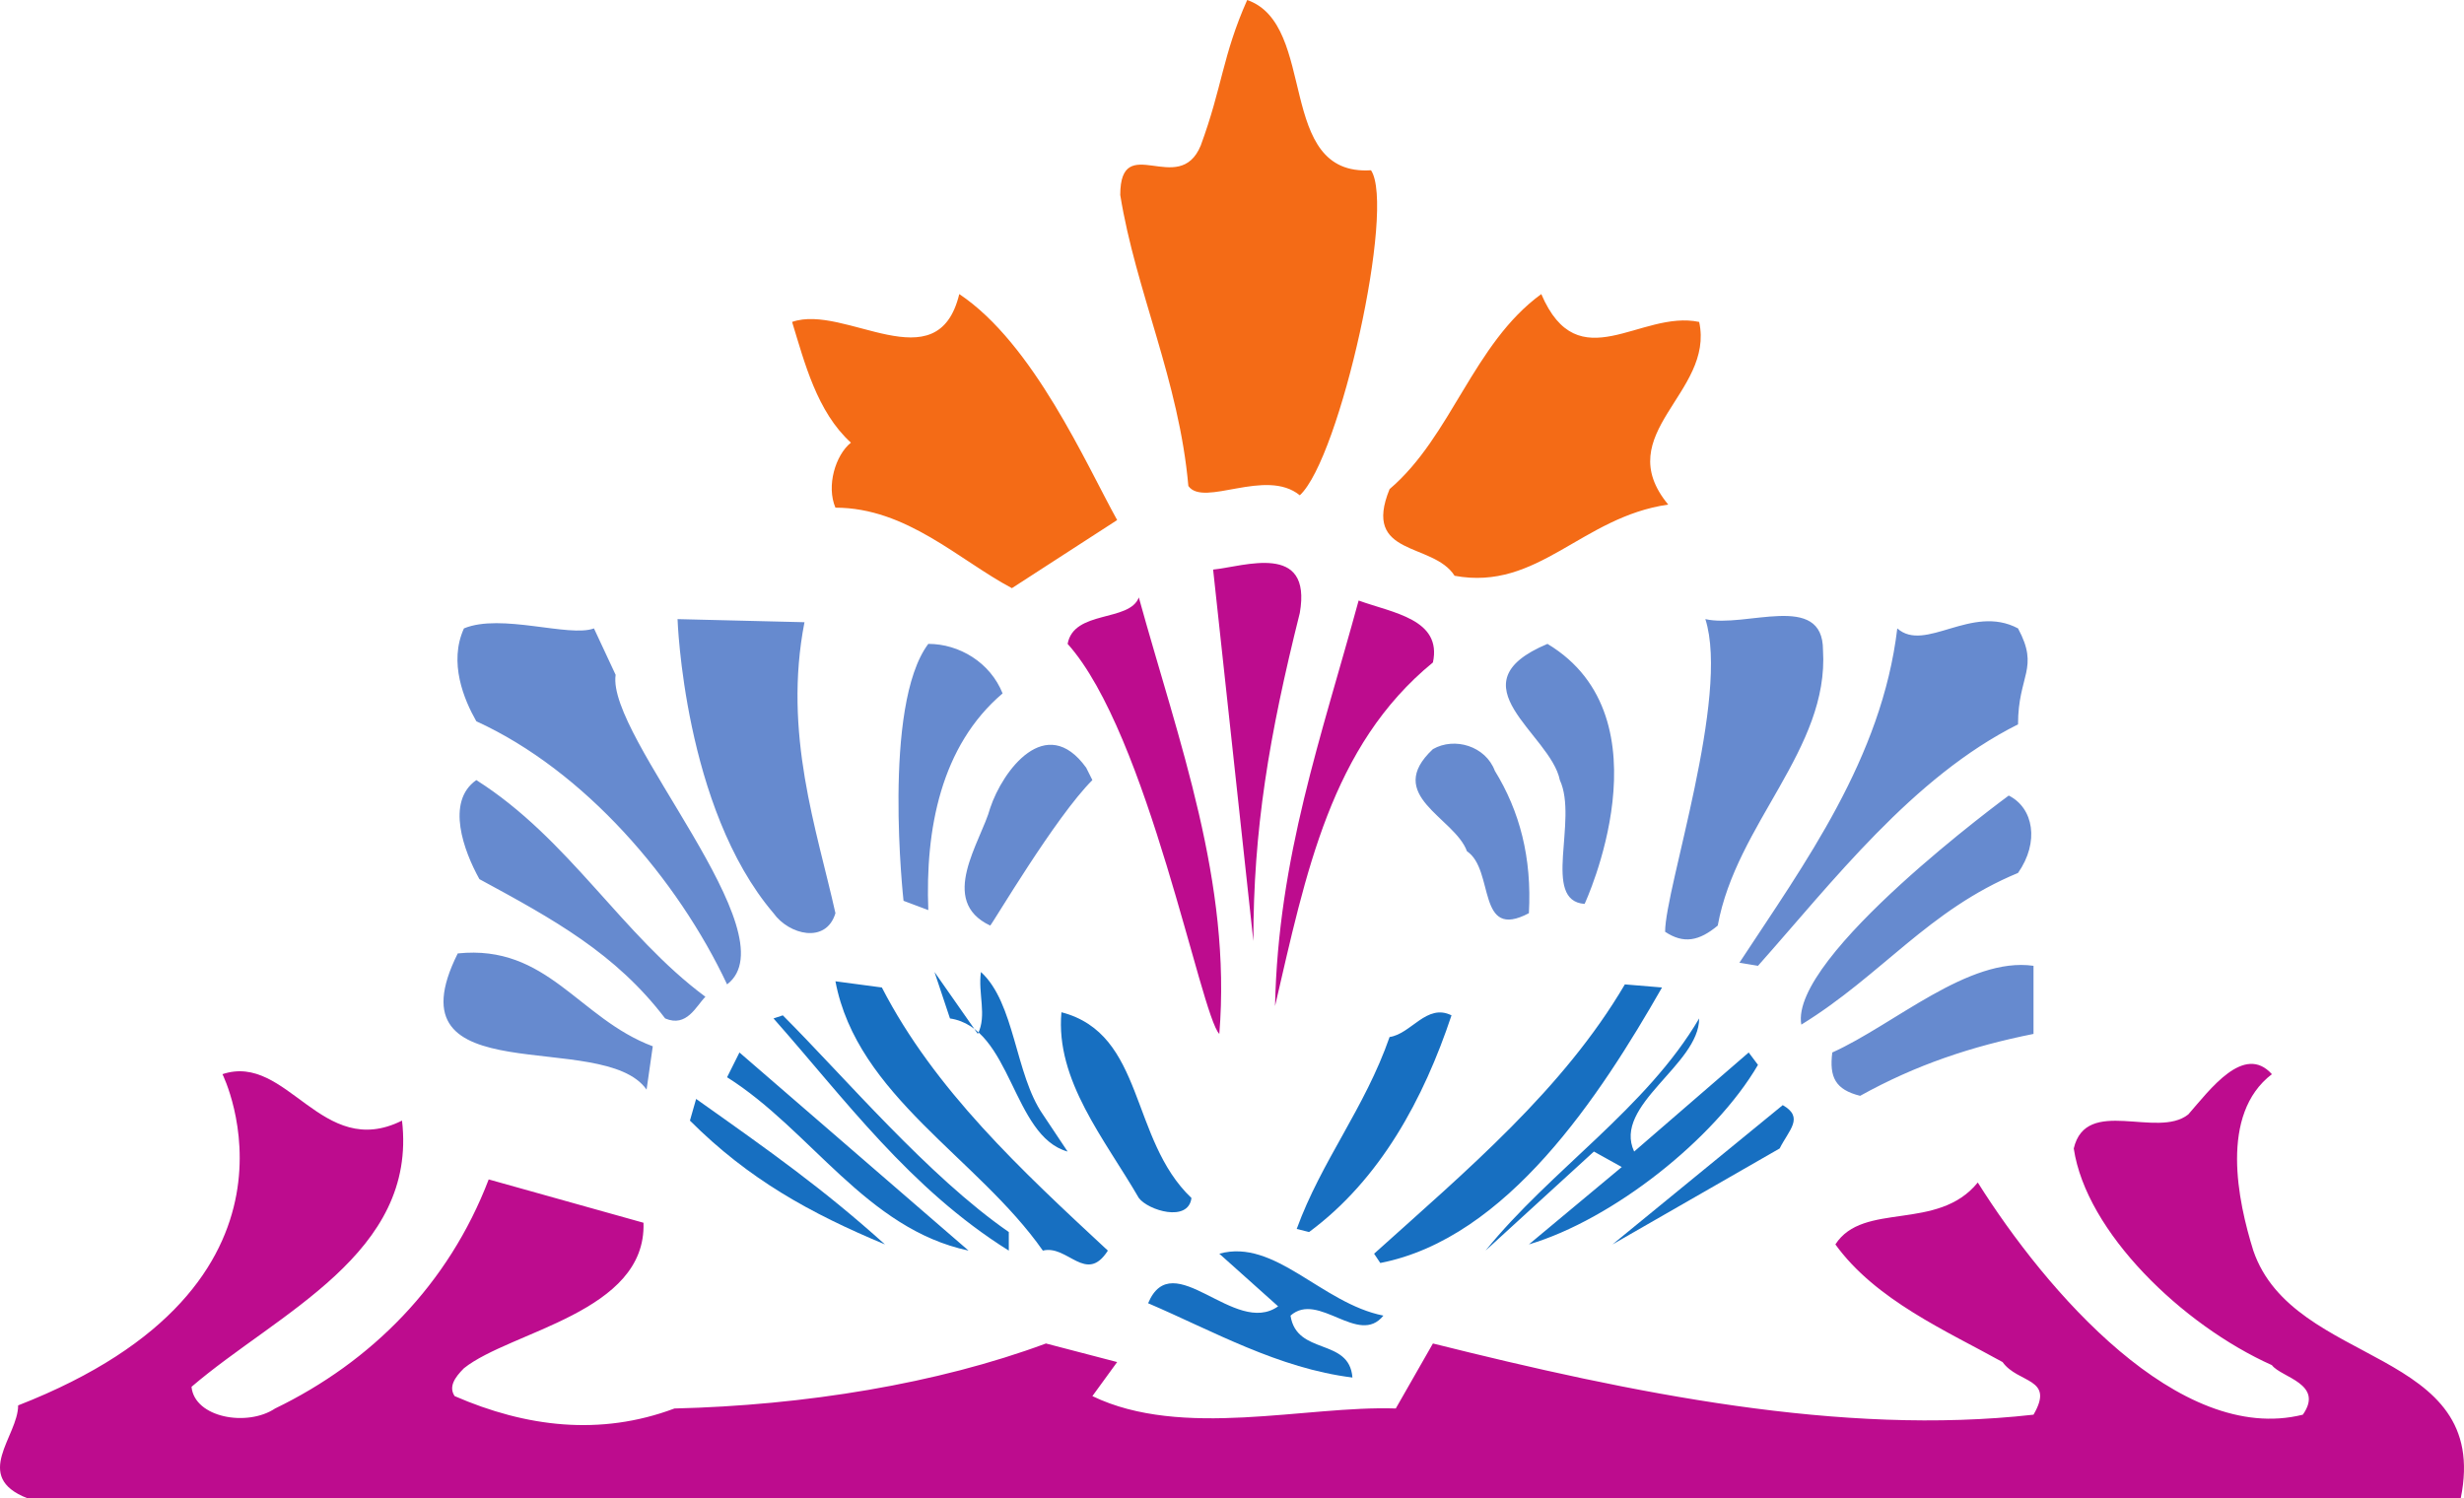
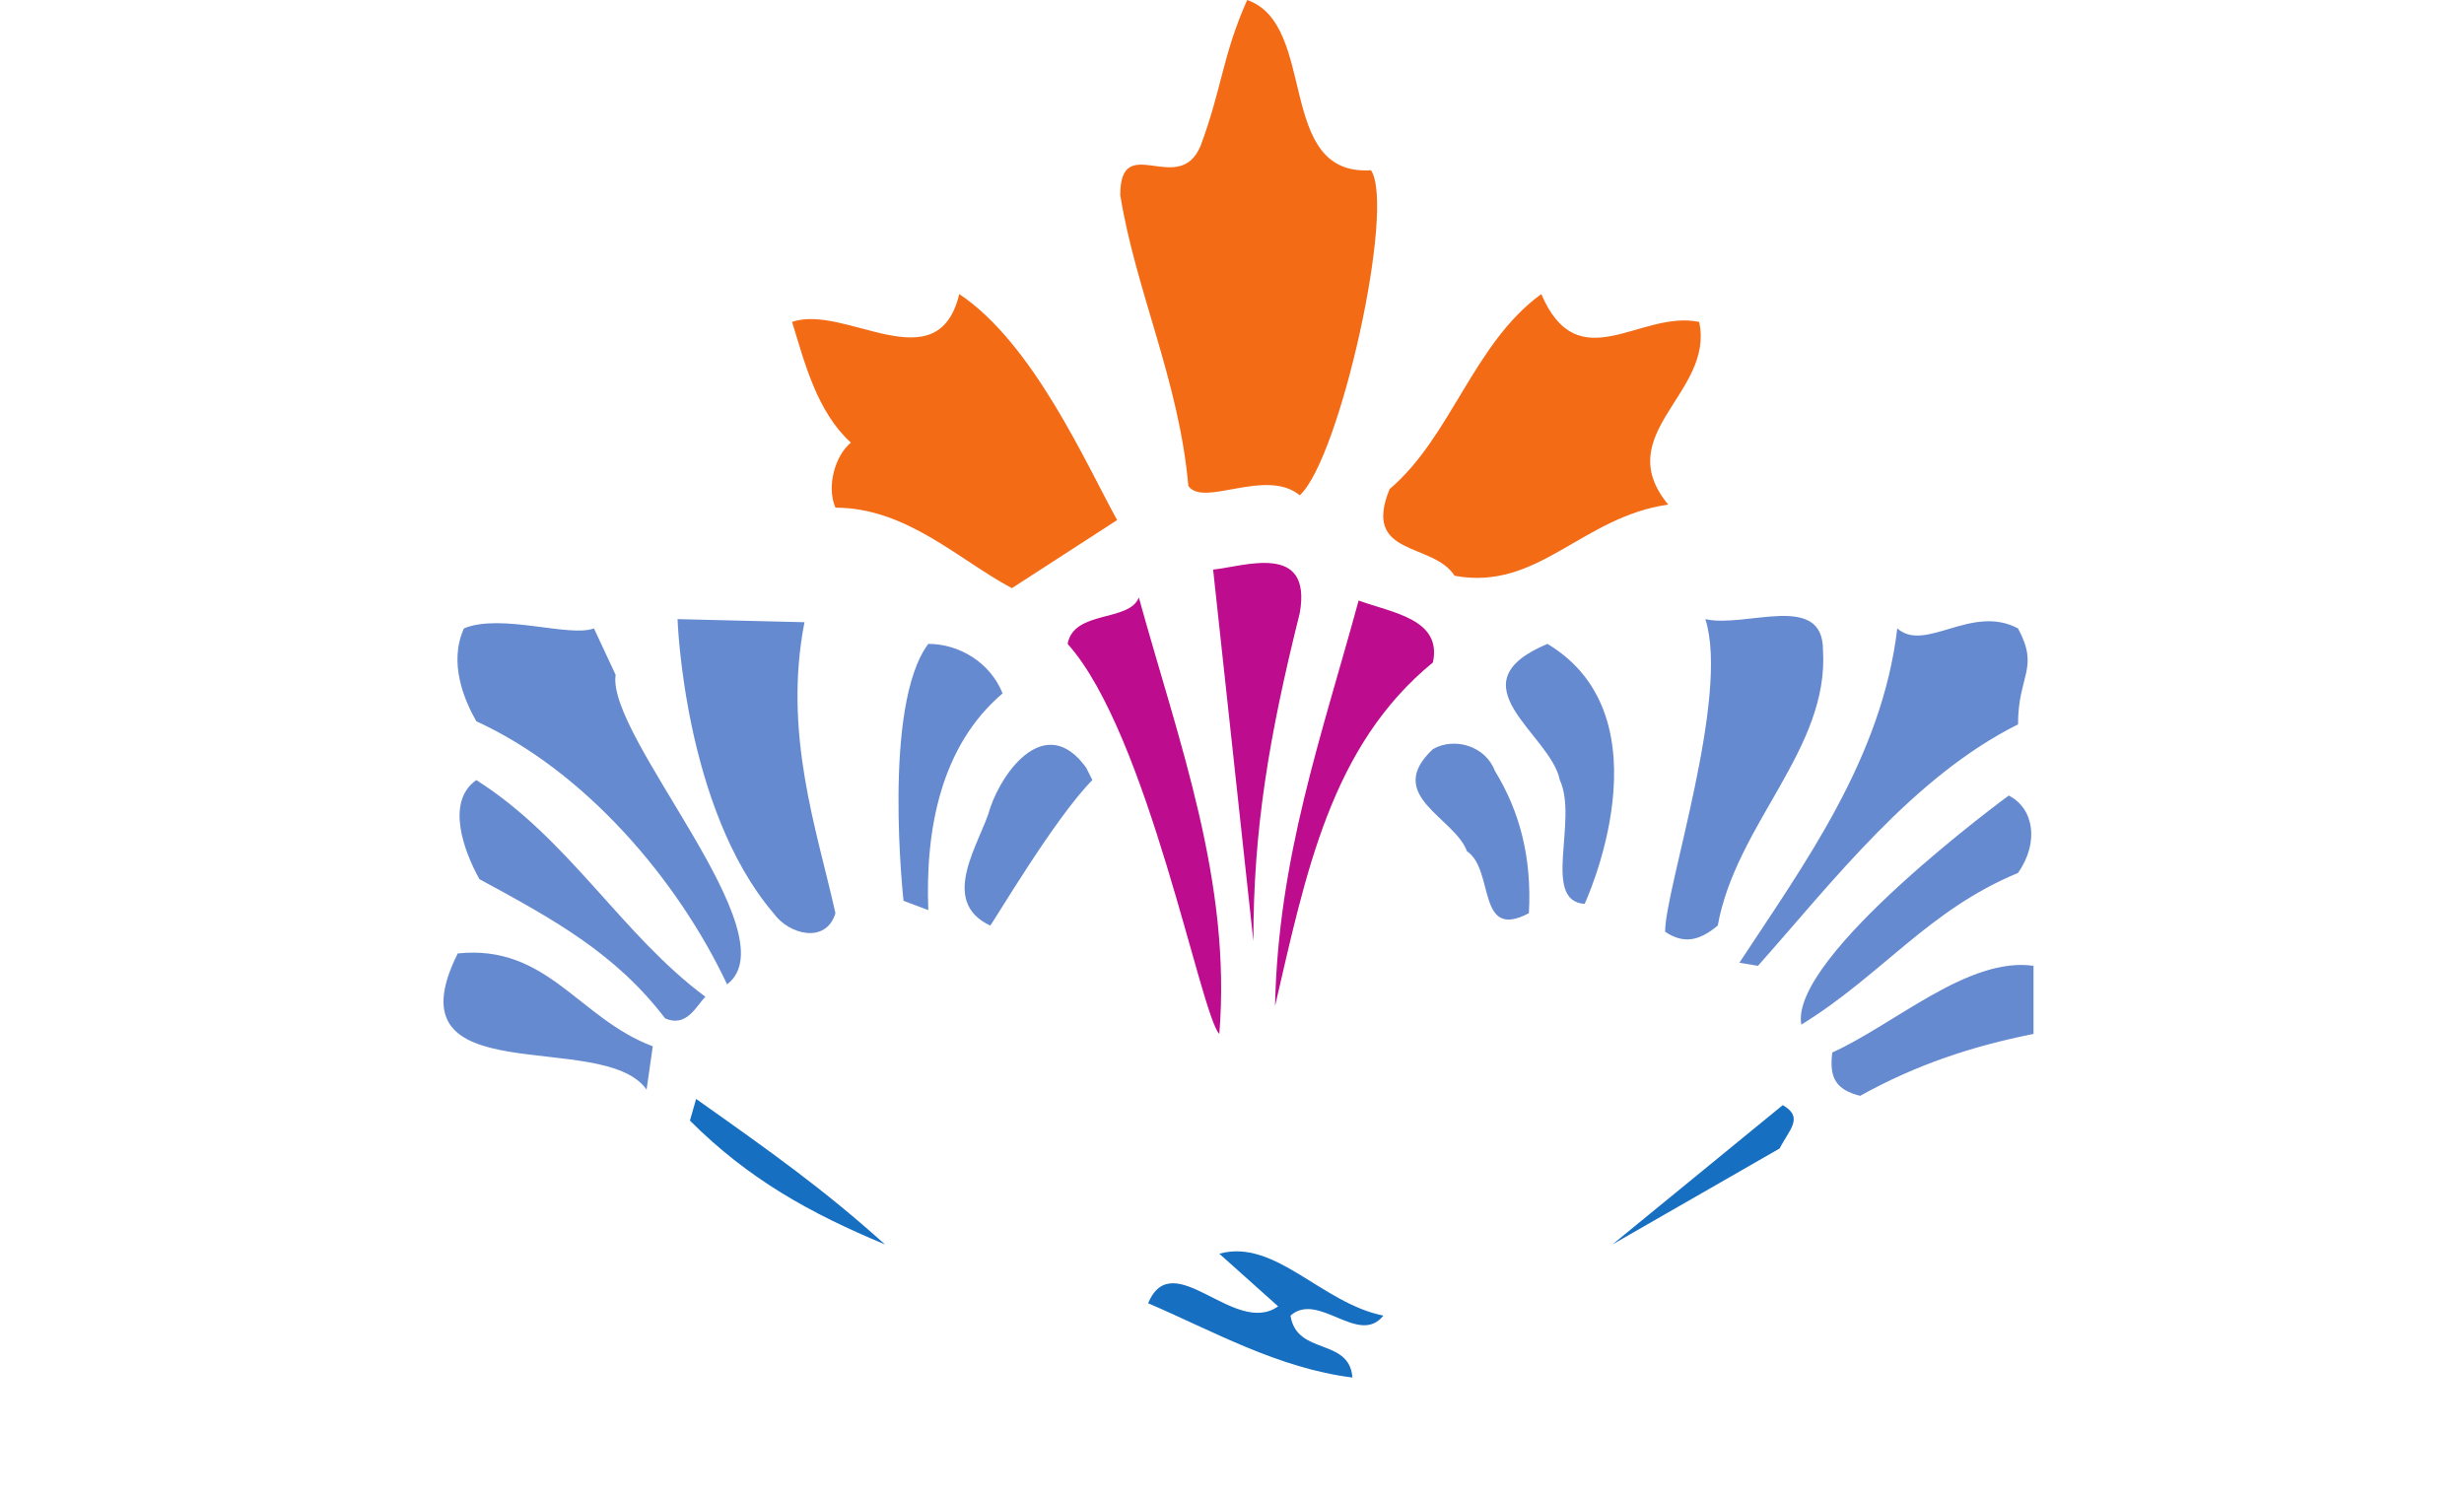
<svg xmlns="http://www.w3.org/2000/svg" width="596.936" height="363">
  <path fill="#f46b16" fill-rule="evenodd" d="M332.145 41.25c6 9-7.5 69.75-17.25 78.75-8.25-6.75-23.25 3-27-2.25-2.25-25.5-12.75-47.25-16.5-70.5 0-15.75 14.25.75 19.5-12 5.25-14.25 5.25-21.75 11.25-35.25 17.25 6 6.75 42.75 30 41.25m-61.5 84.75-25.5 16.5c-12.75-6.75-25.5-19.5-42.75-19.5-2.25-5.25 0-12.75 3.75-15.75-8.25-7.5-11.25-19.5-14.25-29.25 12.75-4.5 35.25 15 40.5-6.75 18 12 30.75 41.25 38.25 54.75m141-48c3.75 17.25-21.75 27-7.5 44.25-21 3-31.5 21-51.75 17.25-5.25-8.25-22.5-4.5-15.75-21 15-12.75 20.25-35.25 36.75-47.25 9 21 24 3.75 38.25 6.75" />
  <path fill="#bd0c8e" fill-rule="evenodd" d="M314.895 148.5c-7.5 30-11.25 52.5-11.25 79.5l-9.75-90c7.5-.75 24-6.75 21 10.5m-19.5 102c-4.5-4.5-17.25-72.75-36.75-94.5 1.5-8.25 15-5.25 17.25-11.25 9.75 35.25 22.5 69 19.5 105.75m51.75-90c-24.75 20.25-30.75 51-38.25 83.25.75-36 11.25-65.25 20.25-98.25 8.25 3 20.25 4.5 18 15" />
  <path fill="#668acf" fill-rule="evenodd" d="M149.145 163.5c-2.25 15 42.75 63 27 75-12-25.5-34.5-51.75-60.75-63.75-3-5.25-6.75-14.25-3-22.5 9-3.75 25.5 2.25 31.5 0l5.25 11.25m45.75-12.75c-5.25 27 3 50.25 7.5 70.5-2.25 7.5-11.25 5.25-15 0-21.75-25.5-23.25-71.25-23.25-71.25l30.75.75m246.75 6.75c1.5 24-21 42-25.5 66.75-4.5 3.75-8.25 4.5-12.75 1.5 0-10.5 15.75-57 9.75-75.75 9.75 2.25 28.5-6.75 28.5 7.5m47.25-5.25c5.25 9.75 0 11.25 0 23.25-25.5 12.75-45 38.25-63 58.5l-4.5-.75c15.75-24 34.5-49.5 38.25-81 6.75 6 18-6 29.25 0m-246 15.75c-15 12.75-18.75 33-18 52.5l-6-2.25s-5.25-47.25 6-62.25c7.5 0 15 4.5 18 12m141 51c-10.5-.75-1.5-20.25-6-30-2.25-11.25-26.25-23.25-3-33 30 18 9 63 9 63m-13.5 2.25c-12.75 6.75-8.25-10.5-15-15-3-8.25-20.25-13.5-8.25-24.75 5.25-3 12.75-.75 15 5.25 6 9.75 9 21 8.25 34.5m-130.5 3c-12.75-6-2.25-20.25 0-28.5 3-9 13.5-23.25 23.25-9.75l1.5 3c-9 9-24 34.5-24.75 35.25m-69 17.25c-2.25 2.25-4.5 7.5-9.75 5.25-12-15.75-27-24-45-33.75-3.75-6.75-8.25-18.75-.75-24 22.5 14.25 35.25 37.5 55.5 52.5m318-30c-21.75 9-33 24.75-52.5 36.75-3-16.5 50.25-55.5 50.25-55.5 6 3 7.5 11.25 2.25 18.75m-330.75 42-1.5 10.5c-10.5-15-63 1.5-45.75-33 21.75-2.25 29.25 15.75 47.25 22.5m334.5-3c-15 3-28.5 7.5-42 15-6-1.5-7.5-4.5-6.75-10.5 15-6.75 33-23.25 48.75-21v16.5" />
-   <path fill="#176fc1" fill-rule="evenodd" d="M236.895 250.5c2.25-4.5 0-9.75.75-15 8.25 7.5 8.25 24.75 15 34.5l6 9c-13.5-3.75-13.5-30-28.5-32.25l-3.75-11.25 10.5 15m-23.25-11.25c12.75 24.75 33.75 44.25 54.75 63.75-5.25 8.25-9.75-1.5-15.75 0-15.75-22.5-45-37.5-50.25-65.25l11.25 1.5m189 0c-15 26.25-37.5 60.75-68.25 66.75l-1.5-2.25c22.5-20.25 45.75-39.75 60.75-65.25l9 .75m-114 51c-.75 6-10.5 3-12.75 0-8.25-14.25-20.25-28.5-18.75-45 20.25 5.25 16.5 30.75 31.5 45m63-44.25c-6.75 20.25-17.25 39.75-34.5 52.5l-3-.75c6-16.5 16.5-29.25 22.5-46.5 5.25-.75 9-8.25 15-5.25m-107.25 52.5v4.5c-24-15-39.75-36.75-57-56.25l2.25-.75c15 15 35.25 39 54.75 52.5m151.5-19.5 27.75-24 2.25 3c-10.5 18-35.25 37.5-55.5 43.5l22.5-18.75-6.75-3.75-26.25 24c15.75-19.5 39-34.5 51.75-56.25 0 11.25-21 21-15.75 32.25m-161.25 24c-24.75-5.25-38.25-29.25-58.5-42l3-6 55.5 48" />
-   <path fill="#bd0c8e" fill-rule="evenodd" d="M550.395 260.25c-12.75 9.75-8.25 30.75-4.5 42.75 9.75 28.5 57.75 23.25 50.25 60H6.645c-13.5-5.25-2.25-15-2.25-22.5 75-29.25 49.5-80.25 49.5-80.25 15.75-5.25 24 21 43.5 11.25 3.75 32.25-30 46.5-51 64.5.75 7.5 13.5 9.75 20.25 5.25 23.25-11.25 42-30 51.75-55.5l37.5 10.5c.75 21.75-32.25 26.25-43.5 35.25-2.25 2.25-3.75 4.5-2.25 6.75 17.25 7.5 35.25 9.75 53.25 3 31.5-.75 63.75-6 90-15.75l17.25 4.5-6 8.25c21.75 10.5 51.75 2.25 73.5 3l9-15.75c48 12 99 22.5 145.5 17.25 5.25-9-3.75-7.5-7.5-12.75-13.5-7.5-30.75-15-40.5-28.5 6.75-10.5 24.75-3 34.5-15 16.5 26.25 48.75 63.75 78.75 56.25 5.25-7.5-5.25-9-7.5-12-21.75-9.75-45-32.25-48-52.5 3-12.75 20.25-2.25 27.75-8.25 5.25-6 13.5-17.25 20.25-9.75" />
  <path fill="#176fc1" fill-rule="evenodd" d="M214.395 301.5c-18-7.5-33-15.75-47.25-30l1.5-5.25c18 12.75 30.75 21.75 45.75 35.25m216.75-23.25-40.5 23.25 41.25-33.75c5.25 3 1.5 6-.75 10.5m-96 40.5c-6 7.5-15.75-6-22.5 0 1.5 9.75 14.25 5.25 15 15-18-2.25-33.75-11.25-49.5-18 6-14.25 21 8.25 31.5.75l-14.25-12.75c13.5-3.75 24.75 12 39.75 15" />
</svg>